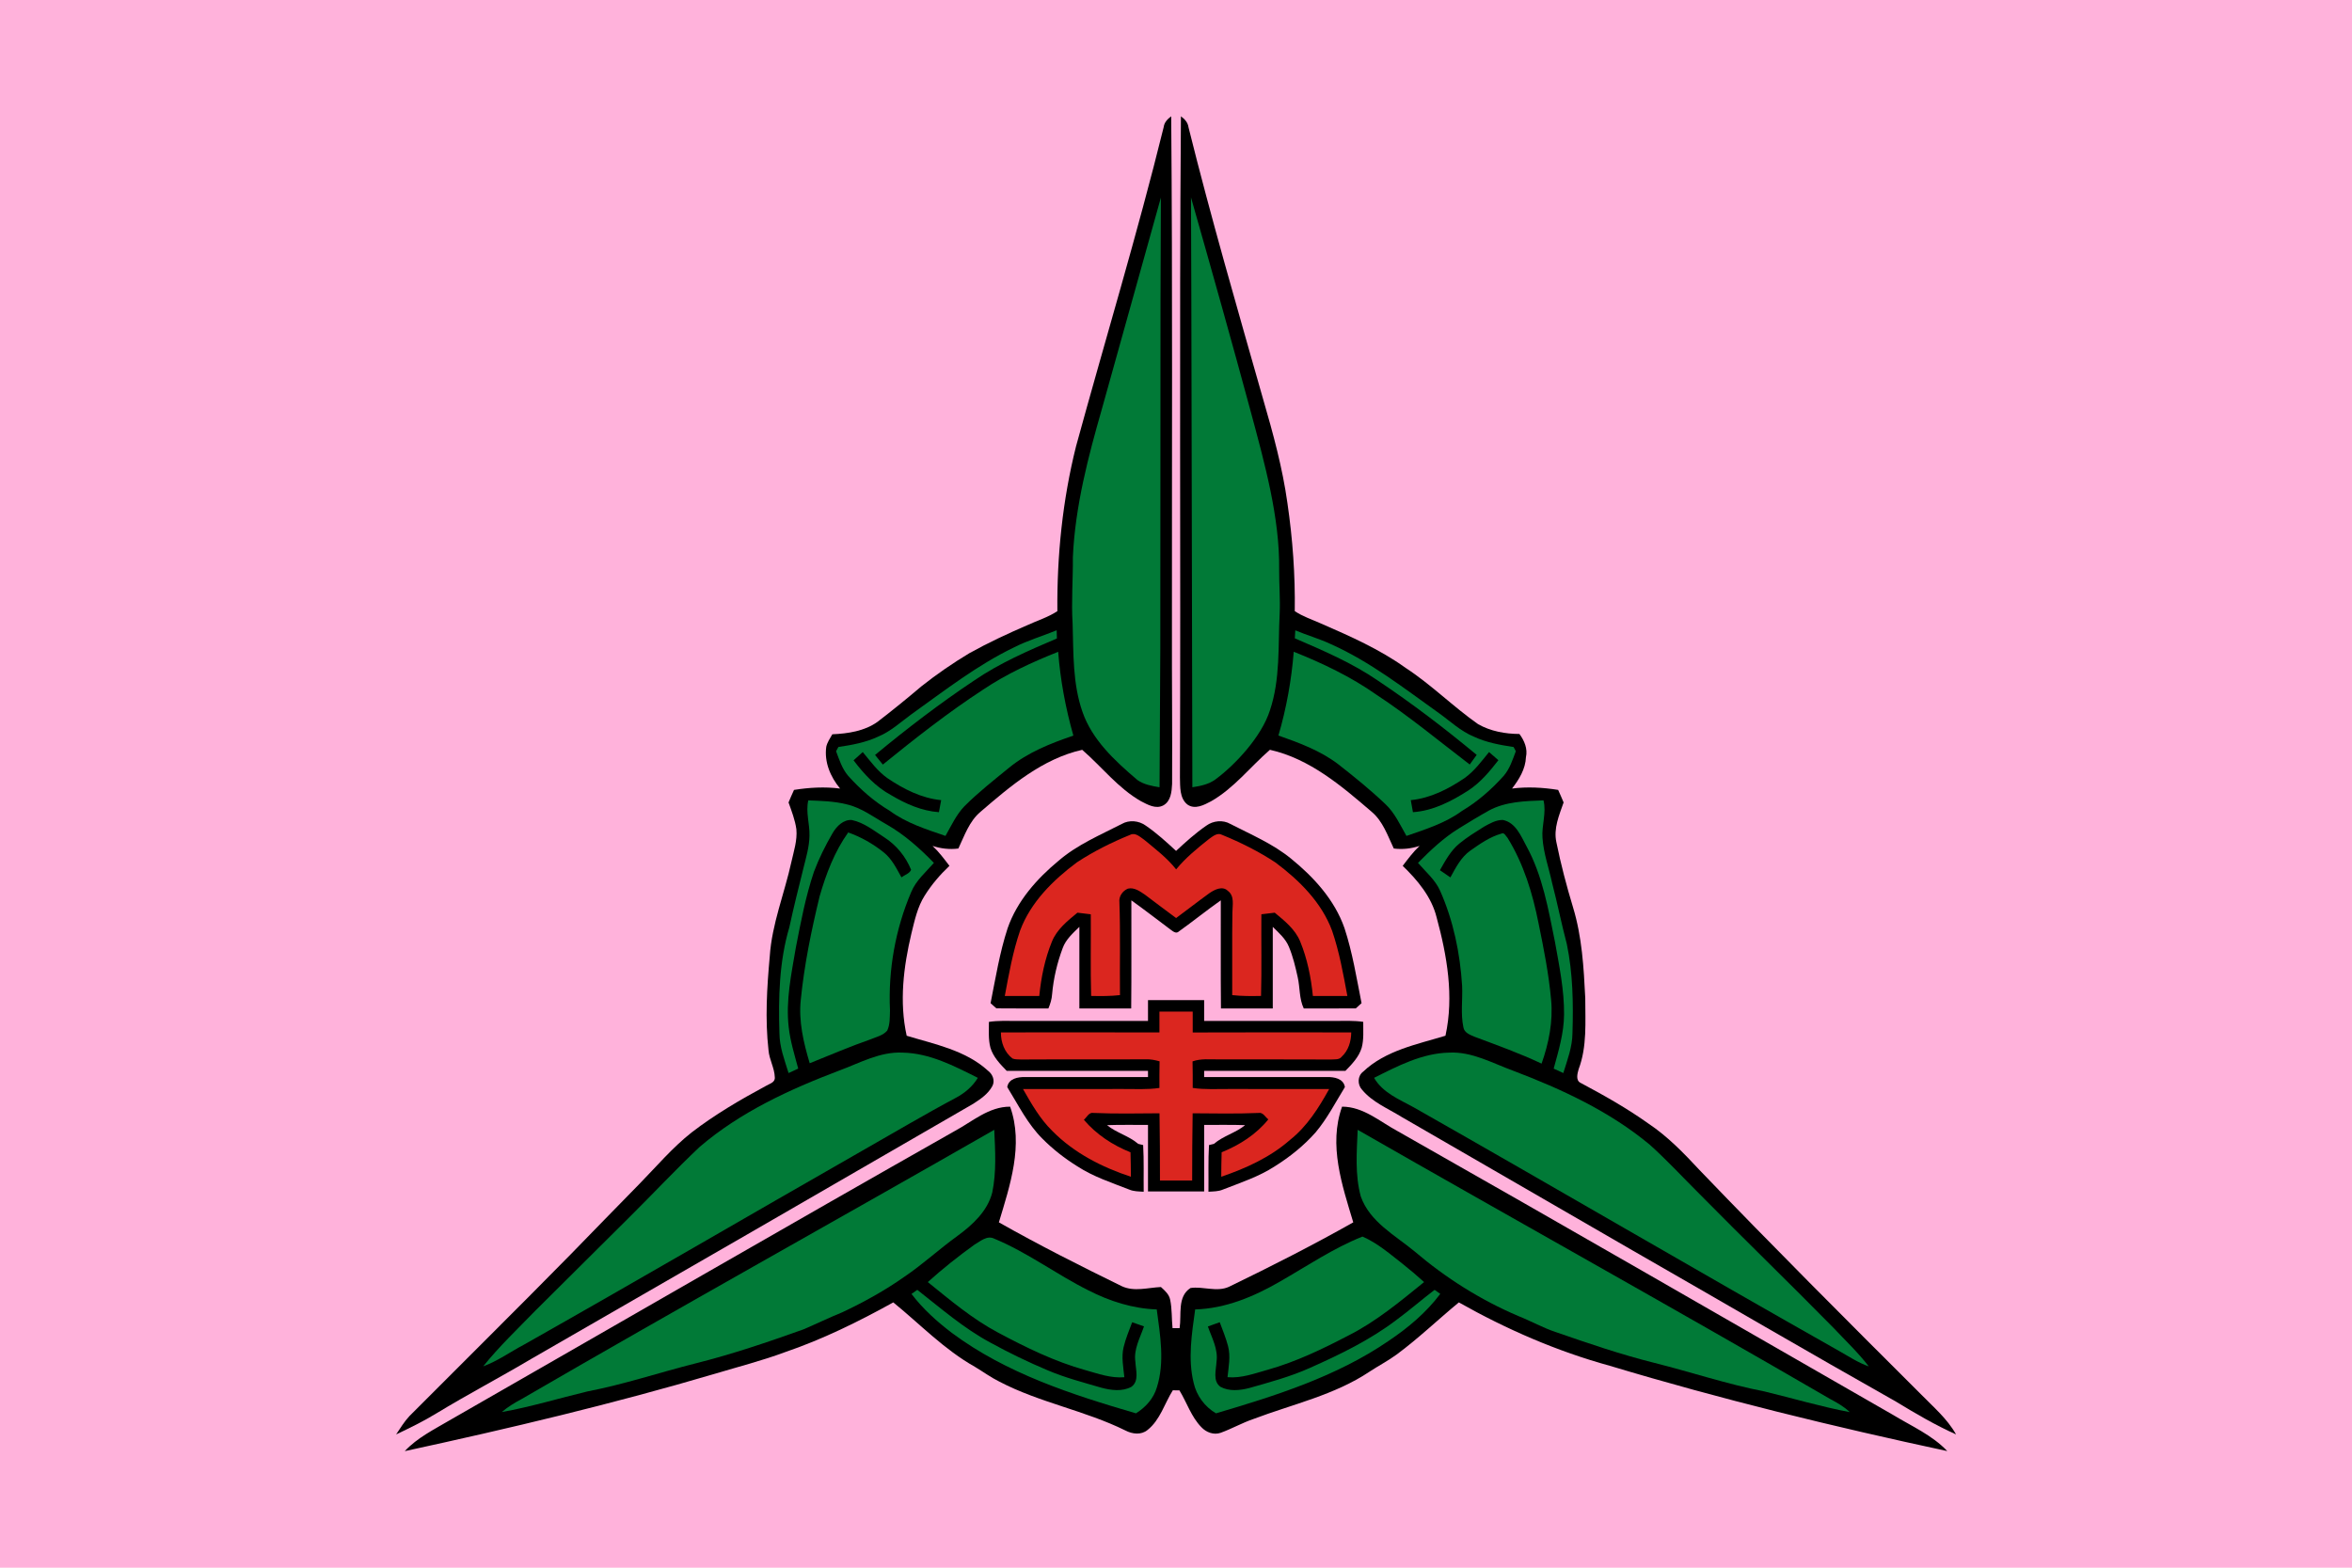
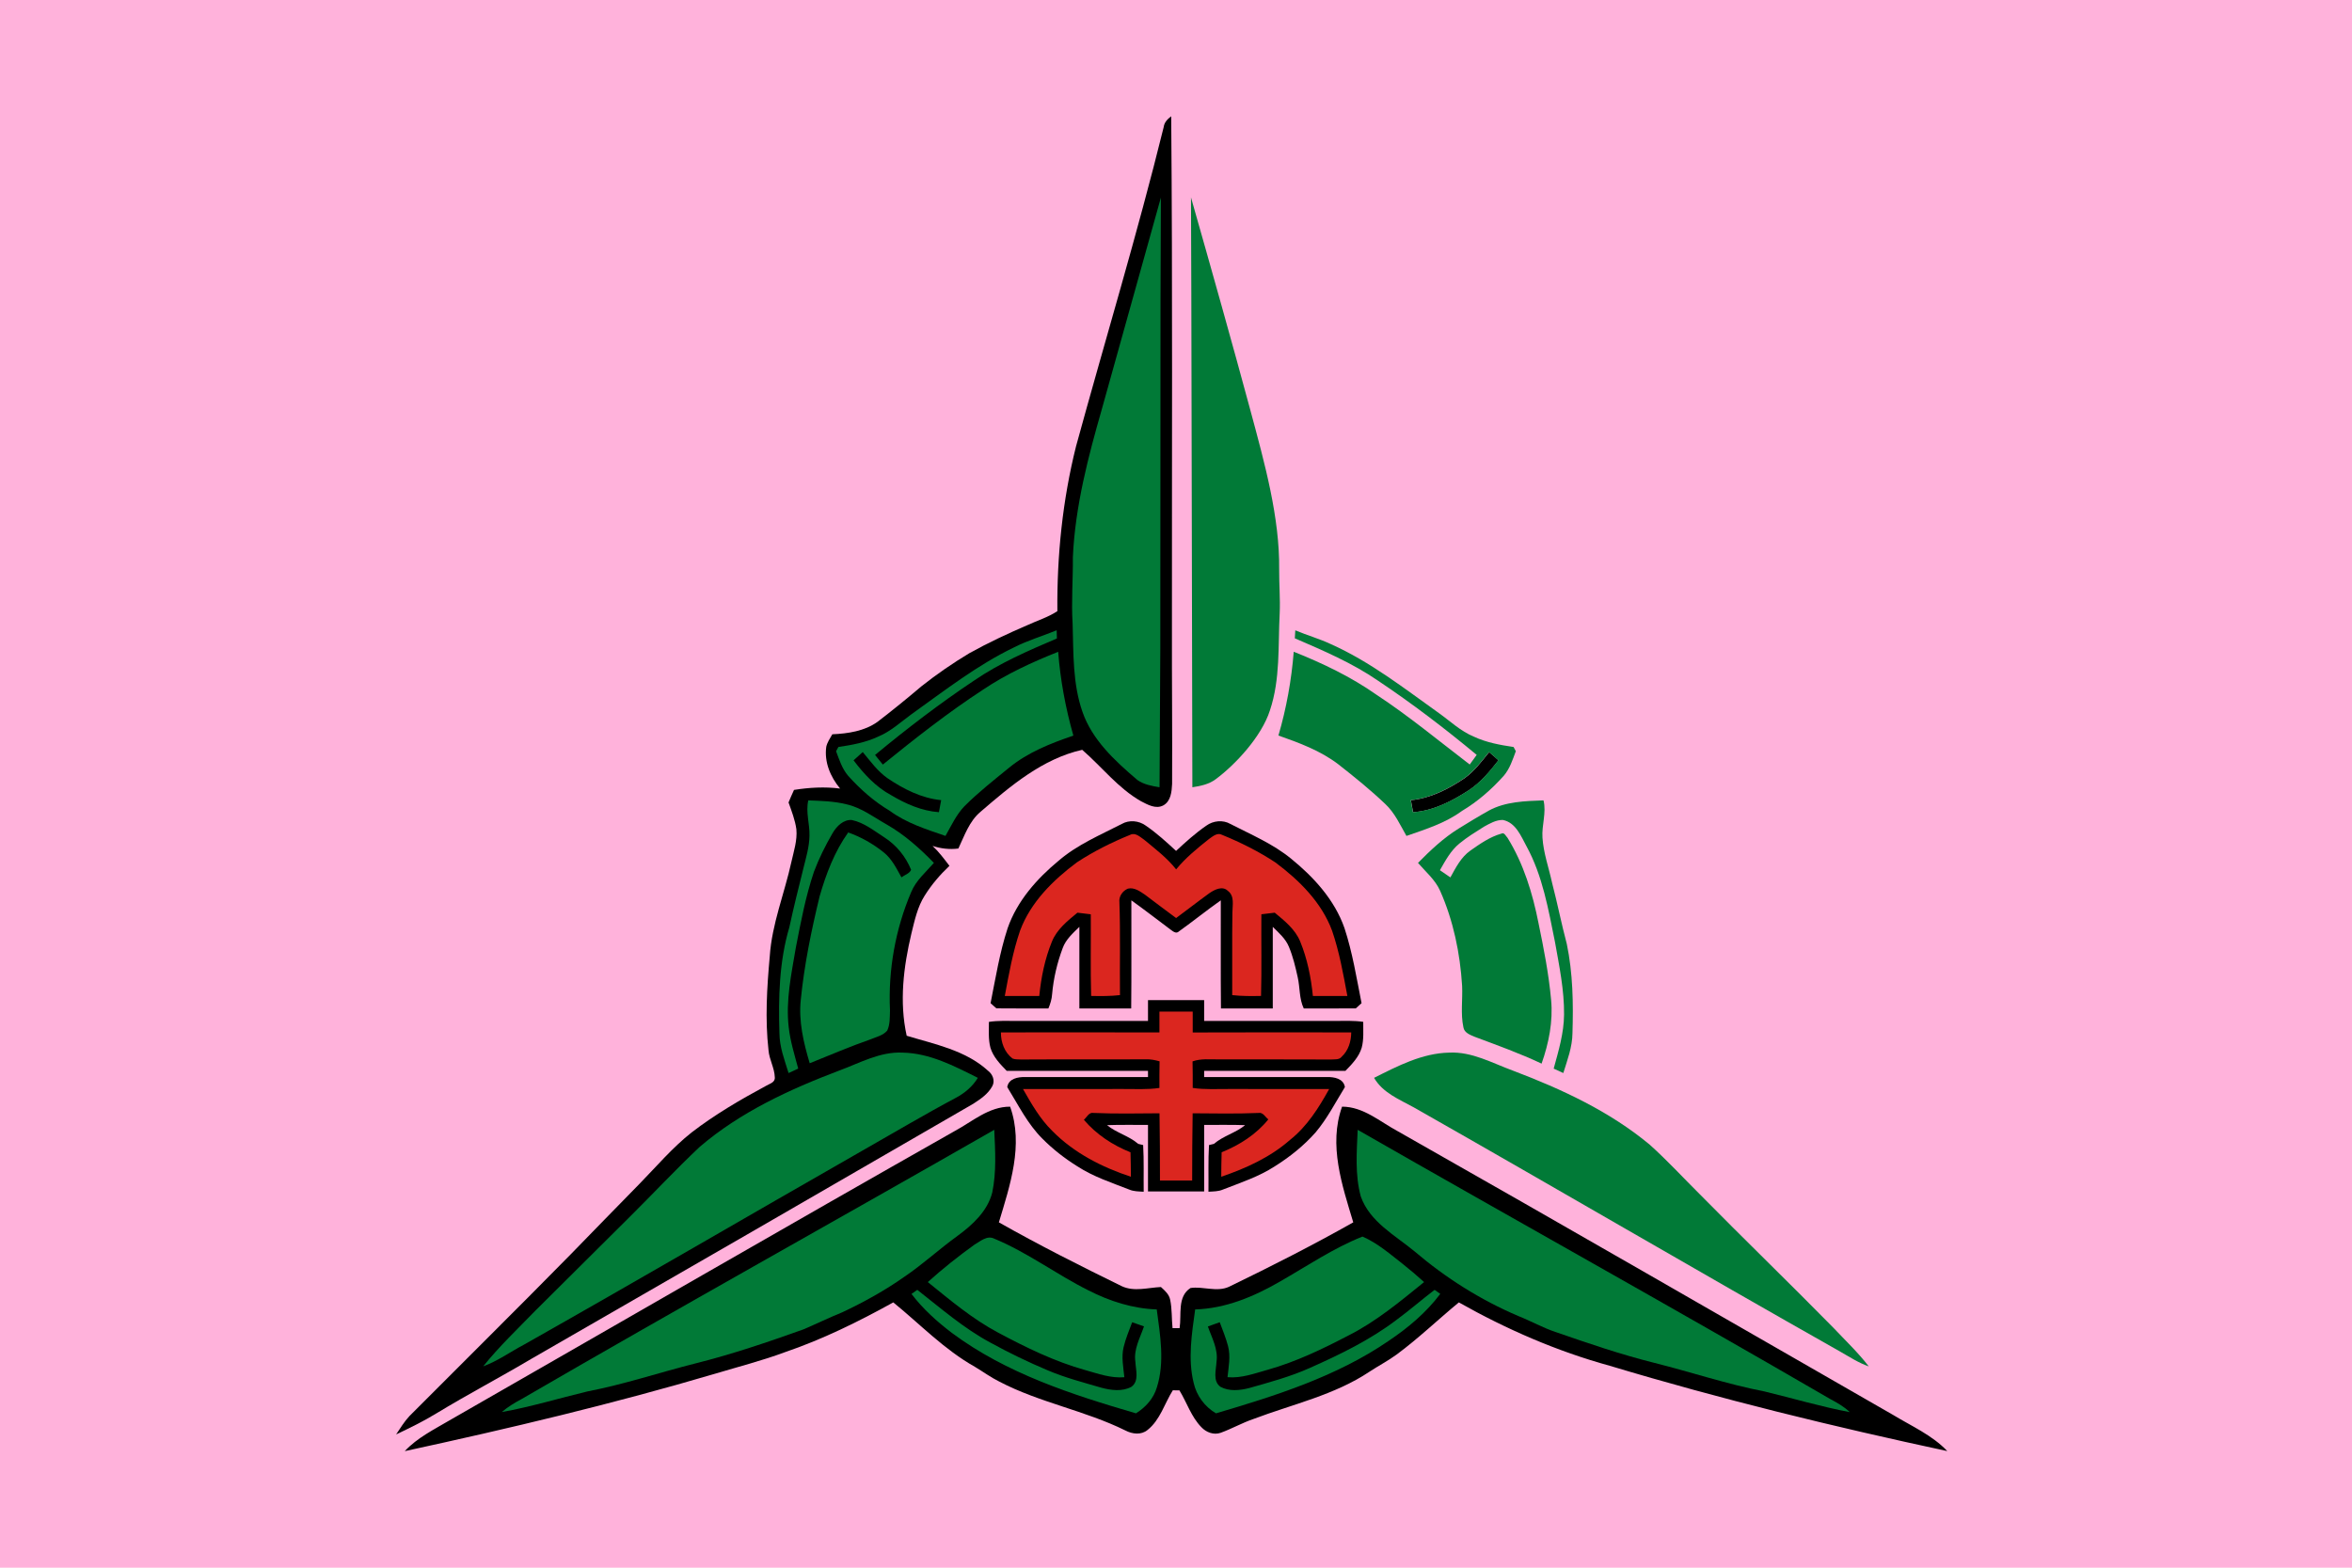
<svg xmlns="http://www.w3.org/2000/svg" height="749.999" width="1125">
  <g transform="translate(699.643 -108.791)">
    <path d="m-.286.813h1275.59v850.393h-1275.59v-850.393" fill="#ffb2db" transform="matrix(.882 0 0 .882 -699.391 108.074)" />
    <g transform="matrix(.882 0 0 .882 -699.391 108.074)">
      <path d="m630.8 69.713c.314-2.548 2.108-4.343 4.07-5.819.768 92.518.339 185.046.396 277.574-.079 28.186.248 56.381.09 84.565-.204 4.174-.667 9.384-4.748 11.629-4.071 2.188-8.471-.383-12.113-2.243-12.417-7.062-21.228-18.654-31.896-27.892-21.552 4.861-38.808 19.568-55.128 33.608-6.123 5.121-8.707 12.949-12.023 19.93-4.714.621-9.496.058-13.997-1.421 3.454 3.248 6.283 7.061 9.158 10.815-5.086 4.793-9.653 10.139-13.374 16.061-3.972 6.214-5.493 13.523-7.242 20.583-4.3 18.092-6.646 37.139-2.572 55.513 15.272 4.636 31.952 7.873 44.109 18.981 2.495 1.872 3.924 5.347 2.37 8.278-2.257 4.254-6.396 7.073-10.342 9.621-79.828 46.24-159.727 92.37-239.688 138.375-17.043 10.104-34.591 19.32-51.533 29.605-7.004 4.286-14.391 7.896-21.812 11.391 2.313-3.405 4.442-6.991 7.286-10.004 29.077-29.222 58.422-58.174 87.307-87.588 12.395-12.789 24.88-25.499 37.31-38.243 9.281-9.496 17.91-19.704 28.364-27.971 12.564-9.666 26.291-17.695 40.23-25.208 1.929-1.218 5.188-1.827 4.872-4.748-.158-5.053-3.011-9.575-3.406-14.628-1.917-16.886-.858-33.948.665-50.821 1.152-17.708 8.019-34.253 11.764-51.43 1.297-5.773 3.226-11.593 2.685-17.585-.7-5.029-2.561-9.799-4.253-14.571.96-2.278 1.918-4.556 2.966-6.8 8.256-1.309 16.681-1.794 24.994-.733-5.233-6.293-8.671-14.368-7.5-22.682.554-2.48 2.064-4.58 3.282-6.754 8.481-.384 17.493-1.704 24.553-6.791 8.075-6.192 15.97-12.62 23.73-19.207 8.278-6.563 17.008-12.575 26.064-18.012 10.093-5.605 20.56-10.511 31.163-15.067 5.514-2.571 11.425-4.342 16.534-7.714-.271-30.056 2.819-60.248 10.126-89.426 15.788-57.736 33.215-115.03 47.539-173.171" />
-       <path d="m640.138 63.894c1.995 1.478 3.767 3.316 4.095 5.886 12.303 49.524 26.548 98.541 40.5 147.613 5.39 18.543 10.511 37.218 13.173 56.371 2.83 19.364 4.251 38.955 3.97 58.534 4.398 2.966 9.497 4.602 14.304 6.757 15.789 6.89 31.701 13.905 45.767 24 13.94 9.101 25.748 21.011 39.359 30.563 6.757 3.857 14.708 5.278 22.411 5.324 2.674 3.62 4.547 7.996 3.531 12.598-.271 6.463-3.713 12.013-7.534 16.997 8.311-1.06 16.737-.575 24.992.733 1.038 2.243 1.996 4.522 2.965 6.801-2.401 6.913-5.57 14.13-3.914 21.608 2.403 11.899 5.505 23.663 9.022 35.29 4.861 15.938 5.818 32.676 6.633 49.209-.012 12.879 1.049 26.291-3.588 38.583-.685 2.346-1.714 6.17 1.117 7.455 12.609 6.721 25.104 13.748 36.744 22.062 10.456 6.971 19.208 16.071 27.722 25.217 39.396 41.055 79.637 81.285 119.914 121.469 6.79 6.948 14.346 13.321 19.174 21.913-11.245-5.061-21.892-11.289-32.417-17.704-47.739-26.935-95.065-54.611-142.625-81.873-41.935-24.224-83.857-48.484-125.788-72.723-7.309-4.544-15.723-7.895-21.315-14.695-2.561-2.774-2.48-7.454.621-9.788 12.146-11.516 29.143-14.777 44.627-19.479 4.704-21.372.846-43.468-4.816-64.265-2.753-11.075-10.342-20.119-18.373-27.879 2.863-3.769 5.697-7.58 9.159-10.828-4.514 1.489-9.285 2.03-13.999 1.421-3.325-6.979-5.897-14.797-12-19.917-16.33-14.041-33.601-28.772-55.162-33.623-10.669 9.26-19.488 20.844-31.907 27.915-3.825 2.019-8.74 4.669-12.833 1.782-4.333-3.439-3.915-9.677-4.063-14.65.475-119.563-.403-239.126.534-358.677" />
      <path d="m462.67 413.253c1.659-1.499 3.315-3.001 4.974-4.489 4.172 4.963 8.007 10.376 13.387 14.154 8.742 5.921 18.464 10.882 29.145 11.933-.417 2.165-.824 4.353-1.218 6.53-9.316-.678-17.946-4.479-25.862-9.202-8.324-4.455-14.797-11.493-20.426-18.926z" />
      <path d="m793.997 422.909c5.346-3.768 9.203-9.136 13.32-14.121 1.681 1.466 3.372 2.932 5.064 4.399-4.715 6.101-9.756 12.124-16.253 16.387-9.124 5.843-19.071 11.053-30.09 11.809-.406-2.178-.802-4.363-1.174-6.53 10.66-1.051 20.382-6.01 29.133-11.944z" />
      <path d="m608.006 447.766c4.049-2.357 9.35-1.85 13.092.89 5.889 4.038 11.188 8.866 16.41 13.705 5.212-4.839 10.513-9.642 16.377-13.682 3.745-2.741 9.059-3.293 13.13-.915 11.254 5.787 23.12 10.784 32.977 18.902 12.314 10.018 23.528 22.332 28.84 37.558 4.354 13.253 6.553 27.08 9.27 40.726-1.059.916-2.096 1.86-3.123 2.82-9.406.113-18.814 0-28.22.057-2.538-5.325-2.006-11.367-3.294-16.996-1.229-5.594-2.569-11.21-4.781-16.5-1.794-4.388-5.447-7.522-8.729-10.772v44.257c-9.371 0-18.732 0-28.104 0-.204-19.546-.033-39.104-.091-58.647-7.682 5.446-15.035 11.356-22.692 16.84-1.478 1.488-3.203.011-4.443-.89-7.117-5.325-14.143-10.774-21.361-15.949-.055 19.545.113 39.103-.089 58.647-9.374 0-18.746 0-28.107 0 0-14.752 0-29.505 0-44.257-3.507 3.417-7.342 6.801-9.055 11.538-3.001 8.008-4.974 16.433-5.729 24.958-.168 2.695-.97 5.289-2.02 7.771-9.405-.057-18.799.058-28.208-.069-1.038-.947-2.086-1.882-3.136-2.795 2.708-13.637 4.919-27.429 9.25-40.681 5.121-14.731 15.79-26.787 27.632-36.588 10.079-8.693 22.472-13.904 34.204-19.928" />
      <path d="m622.283 543.307h30.451v11.277h71.088c5.064.013 10.161-.27 15.193.507-.06 4.683.394 9.465-.846 14.043-1.511 5.019-5.256 8.876-8.832 12.541-25.535-.044-51.069-.011-76.604-.022v3.384c22.188-.012 44.358.022 66.544-.022 3.924-.069 9.033.766 9.789 5.447-5.098 8.289-9.564 17.04-15.847 24.531-6.383 7.229-13.985 13.32-22.141 18.429-8.661 5.649-18.563 8.865-28.117 12.609-2.492 1.082-5.243 1.026-7.895 1.197.113-8.436-.203-16.885.295-25.31.675-.156 2.017-.484 2.686-.652 5.006-4.343 11.763-5.934 16.904-10.152-7.408-.281-14.819-.075-22.218-.135v36.091c-10.15 0-20.303 0-30.452 0 0-12.034 0-24.056 0-36.091-7.409.06-14.808-.146-22.207.135 5.12 4.219 11.888 5.8 16.895 10.152.667.168 2.006.486 2.684.652.485 8.426.18 16.874.293 25.31-2.651-.169-5.391-.115-7.859-1.186-9.543-3.743-19.424-6.936-28.074-12.574-6.845-4.253-13.241-9.236-18.923-14.943-8.132-8.042-13.195-18.453-19.141-28.073.755-4.646 5.831-5.504 9.755-5.436 22.184.044 44.38.011 66.576.023 0-.847 0-2.538 0-3.384-25.536.011-51.079-.023-76.615.011-3.565-3.664-7.332-7.534-8.832-12.553-1.229-4.569-.788-9.35-.834-14.008 4.997-.778 10.074-.507 15.124-.52h71.155c.005-3.769.005-7.524.005-11.278" />
      <path d="m727.534 601.085c11.549 0 20.47 8.108 30.102 13.274 89.833 50.912 179.215 102.611 268.785 153.973 10.03 6.102 21.126 10.928 29.326 19.579-61.546-13.208-122.742-28.129-183.037-46.276-28.638-7.862-56.021-19.794-81.848-34.378-11.322 9.341-21.924 19.547-33.744 28.276-4.648 3.418-9.791 6.067-14.596 9.236-19.104 12.802-41.921 17.72-63.158 25.772-6.058 2.064-11.65 5.278-17.66 7.443-3.745 1.333-7.873-.237-10.478-3.044-5.519-5.629-7.863-13.377-11.912-19.977-.901 0-2.684-.022-3.575-.022-4.511 7.195-6.845 16.083-13.726 21.53-3.451 2.846-8.29 2.211-11.989.261-21.961-10.85-46.547-15.103-68.293-26.472-4.69-2.313-8.908-5.415-13.386-8.099-16.489-9.249-29.639-23.065-44.191-34.907-18.89 10.467-38.345 20.054-58.828 27.034-12.271 4.569-24.957 7.794-37.488 11.561-55.57 16.422-111.985 29.82-168.615 42.09 6.801-7.306 15.836-11.706 24.295-16.712 91.276-52.31 182.337-105.004 273.862-156.872 9.656-5.167 18.553-13.311 30.139-13.265 7.398 20.798-.059 42.645-6.103 62.754 21.802 12.338 44.153 23.617 66.645 34.624 6.699 3.136 14.221.778 21.237.451 2.097 1.919 4.443 3.949 5.007 6.892 1.06 5.063.768 10.272 1.287 15.407h3.833c1.142-7.273-1.365-17.088 5.898-21.757 6.834-1.038 14.199 2.368 20.878-.667 22.77-11.029 45.349-22.499 67.398-34.95-6.033-20.104-13.542-41.973-6.065-62.759" />
    </g>
    <g fill="#017a37">
      <path d="m-144.369 203.306-.18 49.726-.099 166.112-.368 66.287c-3.669-.607-7.471-1.283-10.574-3.461-11.324-9.608-21.707-19.462-26.271-32.546-4.745-13.548-4.307-28.109-4.736-42.254-.676-10.604.22-21.197.12-31.8 1.087-24.592 7.542-48.744 13.787-70.574z" />
      <path d="m-129.975 203.238c9.39 32.969 20.251 71.555 28.361 101.657 6.968 25.822 14.115 51.527 13.817 76.473-.052 6.963.565 13.936.248 20.909-.807 15.486.357 31.452-4.673 46.383-3.993 12.536-16.599 26.024-25.982 32.953-3.224 2.406-7.221 3.222-11.111 3.81l-.498-236.4z" />
      <path d="m-214.692 418.54c6.564-3.362 13.666-5.421 20.47-8.216.029 1.293.07 2.596.118 3.909-13.646 5.829-27.374 11.747-39.669 20.182-16.432 10.951-32.108 22.977-47.316 35.56 1.232 1.533 2.476 3.066 3.72 4.597 15.497-12.563 31.204-24.916 47.925-35.83 11.171-7.51 23.475-13.151 35.948-18.123 1.035 13.588 3.56 26.986 7.262 40.097-10.903 3.709-21.823 8.027-30.814 15.417-7.263 5.919-14.643 11.727-21.277 18.352-3.929 4.098-6.296 9.341-9.081 14.213-9.201-3.163-18.691-6.137-26.608-11.987-7.52-4.455-14.124-10.284-19.944-16.769-2.883-3.372-4.247-7.668-5.769-11.747.279-.518.826-1.532 1.103-2.039 6.506-.955 13.049-2.149 19.038-4.964 6.037-2.497 10.833-7.021 16.046-10.801 15.825-11.292 31.261-23.365 48.849-31.851m-76.672 54.001c4.963 6.555 10.671 12.762 18.013 16.692 6.983 4.166 14.593 7.519 22.81 8.116.348-1.921.707-3.85 1.074-5.759-9.42-.926-17.995-5.303-25.704-10.524-4.745-3.333-8.127-8.107-11.806-12.483-1.464 1.314-2.925 2.637-4.387 3.959z" />
      <path d="m-80.081 410.342c5.609 2.377 11.517 4.018 17.049 6.624 18.759 8.386 35.041 21.137 51.675 33.005 5.441 3.878 10.365 8.634 16.63 11.218 5.988 2.825 12.544 4.008 19.049 4.973.269.507.807 1.513 1.075 2.01-1.522 4.089-2.886 8.395-5.771 11.768-5.838 6.517-12.473 12.344-20.002 16.82-7.909 5.828-17.378 8.765-26.541 11.948-3.004-5.252-5.55-10.953-10.014-15.169-7.173-6.854-14.901-13.08-22.69-19.188-8.496-6.445-18.562-10.176-28.529-13.677 3.83-13.07 6.237-26.498 7.32-40.086 13.807 5.51 27.334 11.956 39.53 20.54 15.558 10.216 29.882 22.123 44.652 33.413 1.094-1.542 2.208-3.074 3.332-4.606-15.169-12.583-30.836-24.569-47.218-35.511-12.325-8.474-26.109-14.353-39.779-20.262.072-1.274.153-2.556.233-3.821m80.926 70.715c-7.719 5.233-16.293 9.607-25.693 10.533.327 1.911.676 3.839 1.035 5.759 9.72-.667 18.493-5.262 26.54-10.415 5.728-3.76 10.174-9.072 14.332-14.452-1.491-1.294-2.985-2.587-4.465-3.88-3.632 4.396-7.034 9.133-11.748 12.455z" />
      <path d="m-313.021 491.709c6.15.219 12.355.378 18.344 1.89 7.092 1.601 12.94 6.137 19.156 9.638 8.485 4.845 15.808 11.39 22.581 18.373-3.87 4.445-8.584 8.394-10.873 13.984-7.57 17.786-11.043 37.302-10.135 56.608-.12 3.214.079 6.655-1.323 9.64-1.99 2.347-5.212 3.014-7.937 4.167-9.867 3.433-19.449 7.57-29.136 11.449-2.916-9.798-5.371-19.995-4.278-30.299 1.662-16.711 5.053-33.203 9.003-49.505 3.084-10.753 7.143-21.445 13.688-30.607 6.155 2.178 11.897 5.451 16.989 9.53 3.908 3.103 6.098 7.698 8.484 11.946 1.513-1.164 3.87-1.791 4.606-3.612-2.537-6.306-7.054-11.837-12.792-15.507-4.924-3.165-9.688-7.055-15.547-8.308-4-.309-7.242 2.955-9.141 6.159-3.47 5.956-6.573 12.183-9.002 18.65-3.979 11.836-6.307 24.15-8.674 36.385-2.11 12.524-4.867 25.216-3.374 37.968.758 6.735 2.787 13.219 4.538 19.745-1.542.707-3.074 1.422-4.606 2.149-1.93-6.217-4.329-12.424-4.377-19.028-.527-17.012-.129-34.346 4.754-50.781 2.049-9.519 4.426-18.959 6.773-28.409 1.244-5.023 2.756-10.055 2.846-15.277.169-5.67-1.879-11.299-.568-16.948z" />
      <path d="m12.506 496.572c7.975-4.317 17.288-4.537 26.13-4.873 1.483 5.947-.925 11.896-.488 17.885.488 7.4 3.064 14.442 4.616 21.653 2.536 9.679 4.446 19.496 7.022 29.165 2.924 14.015 3.152 28.437 2.706 42.702-.061 6.605-2.447 12.822-4.377 19.039-1.541-.706-3.084-1.413-4.606-2.109 2.319-8.475 4.895-17 4.963-25.862.108-11.718-2.297-23.256-4.345-34.735-3.175-15.627-5.899-31.711-13.657-45.856-2.646-4.904-5.152-11.29-11.28-12.515-3.283-.057-6.277 1.722-9.072 3.255-4.01 2.527-8.066 5.014-11.718 8.027-4.148 3.402-6.705 8.195-9.309 12.761 1.661 1.145 3.331 2.289 5.013 3.442 2.577-4.665 5.073-9.669 9.549-12.822 4.606-3.232 9.37-6.596 14.85-8.127 1.413-.736 2.11 1.222 2.924 2 7.691 12.404 12.006 26.568 14.821 40.803 2.507 12.145 4.913 24.349 6.029 36.714.984 10.365-1.124 20.78-4.557 30.519-10.414-4.922-21.276-8.811-32.049-12.848-2.149-.917-4.944-1.911-5.351-4.548-1.392-6.546-.288-13.259-.616-19.883-.975-15.565-4.169-31.095-10.514-45.398-2.347-5.282-6.873-9.062-10.584-13.348 5.958-6.047 12.196-11.935 19.446-16.433 4.775-2.947 9.559-5.871 14.454-8.607z" />
      <path d="m-298.337 621c9.895-3.621 19.614-9.181 30.485-8.624 12.951.269 24.619 6.406 35.929 12.067-2.477 4.089-6.178 7.22-10.356 9.469-15.248 8.117-30.11 16.97-45.139 25.506-54.022 30.876-107.766 62.256-161.946 92.864-6.388 3.372-12.315 7.689-19.148 10.175 7.589-9.491 16.45-17.866 24.887-26.579 15.11-15.04 30.229-30.089 45.368-45.1 11.16-11.061 21.873-22.569 33.313-33.333 19.409-16.611 42.903-27.454 66.607-36.445z" />
      <path d="m-6.494 612.375c10.9-.557 20.638 5.024 30.566 8.644 23.236 8.812 46.213 19.436 65.441 35.461 8.364 7.519 15.983 15.817 23.961 23.743 21.068 21.376 42.644 42.254 63.691 63.652 5.769 6.126 11.915 11.935 17.058 18.62-5.062-1.75-9.509-4.734-14.134-7.34-68.088-38.465-135.557-78.005-203.564-116.619-6.883-3.79-14.811-6.943-18.927-14.093 11.299-5.661 22.968-11.789 35.908-12.068z" />
      <path d="m-450.048 778.051c74.96-43.547 150.758-85.653 225.975-128.744.467 9.996 1.095 20.152-.965 30.019-2.297 8.952-9.46 15.498-16.661 20.76-8.624 6.227-16.452 13.49-25.266 19.458-9.4 6.634-19.515 12.225-29.919 17.119-6.247 2.525-12.294 5.49-18.482 8.126-16.921 6.047-33.947 11.836-51.386 16.214-17.338 4.357-34.346 10.086-51.914 13.469-13.655 3.273-27.124 7.401-40.951 9.857 2.903-2.508 6.197-4.468 9.568-6.279z" />
      <path d="m-50.251 649.309c75.208 43.099 151.005 85.184 225.955 128.752 3.341 1.782 6.683 3.652 9.439 6.307-13.757-2.588-27.214-6.607-40.823-9.897-17.804-3.441-35.043-9.25-52.619-13.656-15.966-3.989-31.531-9.31-47.069-14.701-6.227-2.039-11.946-5.301-18.014-7.708-18.044-7.67-34.803-18.273-49.713-30.985-9.382-7.749-21.346-14.064-25.652-26.201-2.846-10.366-1.941-21.297-1.504-31.911z" />
      <path d="m-233.653 704.326c2.845-1.61 6.107-4.686 9.569-2.946 15.905 6.574 29.722 17.098 45.079 24.749 10.137 5.192 21.207 8.723 32.657 9.11 1.631 12.263 3.879 25.127.079 37.222-1.551 5.331-5.371 9.6-10.025 12.485-30.728-8.973-61.96-19.09-87.952-38.405-7.172-5.441-13.955-11.528-19.406-18.722.685-.486 2.078-1.462 2.765-1.949 11.32 8.863 22.251 18.423 34.993 25.257 8.893 4.884 18.044 9.31 27.403 13.248 8.286 3.533 17.029 5.789 25.653 8.317 4.626 1.244 9.947 1.939 14.334-.408 3.859-2.765 2.119-8.017 1.939-11.955-.923-6.018 2.259-11.479 4.109-16.98-1.89-.666-3.769-1.323-5.651-1.98-1.463 3.969-3.153 7.879-4.12 12.016-1.084 4.716-.09 9.551.379 14.284-6.406.557-12.515-1.672-18.561-3.372-14.661-4.079-28.408-10.802-41.778-17.944-12.263-6.506-22.917-15.519-33.67-24.201 7.056-6.358 14.507-12.278 22.205-17.826z" />
      <path d="m-87.433 721.912c13-7.452 25.506-15.955 39.488-21.535 7.301 3.174 13.32 8.475 19.536 13.328 3.403 2.696 6.716 5.52 9.928 8.445-11.5 9.331-22.986 18.92-36.286 25.615-12.304 6.425-24.919 12.491-38.315 16.282-6.346 1.752-12.702 4.217-19.417 3.601.509-4.943 1.553-10.007.238-14.909-1.012-3.899-2.576-7.609-3.958-11.379-1.89.666-3.791 1.341-5.67 2.03 1.89 5.48 5.034 10.941 4.118 16.94-.179 3.908-1.9 9.13 1.87 11.915 4.159 2.287 9.253 1.75 13.698.626 9.837-2.804 19.774-5.45 29.134-9.668 14.464-6.436 28.856-13.408 41.499-23.047 6.207-4.555 11.998-9.629 18.124-14.285.677.479 2.039 1.444 2.715 1.922-6.723 8.973-15.457 16.294-24.729 22.51-24.856 17.029-53.932 26.2-82.569 34.645-5.39-3.175-9.301-8.467-10.672-14.583-2.835-11.558-.865-23.534.726-35.124 14.504-.418 28.16-6.157 40.543-13.328z" />
    </g>
    <g fill="#db261f" transform="matrix(.882 0 0 .882 -699.391 108.074)">
      <path d="m612.607 453.643c2.819-1.456 5.402 1.184 7.602 2.661 6.046 5.029 12.429 9.834 17.335 16.071 5.179-6.326 11.55-11.491 17.924-16.557 1.994-1.375 4.431-3.562 6.991-2.165 10.028 4.094 19.795 8.966 28.851 14.921 12.957 9.653 25.094 21.643 30.812 37.072 3.936 11.491 6.068 23.491 8.278 35.402-6.236 0-12.474.012-18.701-.012-1.003-10.061-3.022-20.097-6.855-29.48-2.696-6.656-8.46-11.246-13.829-15.689-2.413.338-4.838.609-7.25.869-.125 14.766.214 29.538-.182 44.291-5.222.112-10.455.145-15.63-.452.09-14.91-.136-29.818.102-44.718 0-4.017 1.319-9.012-2.447-11.809-2.924-2.898-7.186-.7-9.983 1.206-6.101 4.409-12.022 9.058-18.091 13.522-5.649-4.162-11.254-8.402-16.85-12.632-2.717-1.815-5.831-4.15-9.292-3.315-2.888 1.186-5.03 4.241-4.614 7.444.598 16.76.136 33.531.306 50.302-5.2.598-10.423.564-15.633.452-.416-14.752-.068-29.526-.193-44.278-2.423-.271-4.837-.543-7.241-.881-5.379 4.442-11.164 9.045-13.848 15.712-3.825 9.373-5.855 19.408-6.847 29.457-6.236.024-12.461.013-18.7.013 2.221-11.944 4.354-23.966 8.301-35.482 5.742-15.383 17.854-27.351 30.768-36.981 9.077-5.967 18.868-10.861 28.916-14.944z" />
      <path d="m628.486 549.521c6.01-.024 12.023-.024 18.044 0v11.323c28.66-.069 57.316-.103 85.966-.033-.045 4.871-1.488 9.788-5.154 13.172-1.364 1.806-3.834 1.364-5.797 1.525-20.302-.115-40.592-.024-60.883-.059-4.759.033-9.653-.552-14.22 1.083.112 4.793.112 9.599.089 14.402 6.542.981 13.163.519 19.751.575 18.078.024 36.157-.011 54.249.024-5.652 10.195-12.002 20.312-21.271 27.62-10.727 9.417-23.863 15.383-37.252 19.95.011-4.432.091-8.842.214-13.263 9.667-3.925 18.711-9.656 25.319-17.854-1.68-1.262-2.865-3.972-5.322-3.485-11.899.494-23.821.27-35.72.181-.227 12.147-.237 24.306-.259 36.463-5.82 0-11.64 0-17.46 0-.023-12.157-.033-24.316-.26-36.463-11.898.077-23.82.326-35.719-.192-2.548-.52-3.666 2.334-5.287 3.724 6.767 7.95 15.619 13.77 25.286 17.628.124 4.409.19 8.831.211 13.263-15.733-5.189-30.879-12.925-42.609-24.834-6.666-6.53-11.323-14.708-15.903-22.738 18.091-.033 36.192 0 54.283-.023 6.576-.045 13.174.396 19.704-.575-.023-4.817-.023-9.621.078-14.436-2.413-.689-4.895-1.186-7.41-1.106-22.568.159-45.125-.033-67.693.115-1.546-.115-3.158.065-4.613-.52-4.4-3.316-6.361-8.8-6.329-14.178 28.648-.068 57.307-.033 85.966.022-.011-3.768-.011-7.546 0-11.313v.002z" />
    </g>
  </g>
</svg>